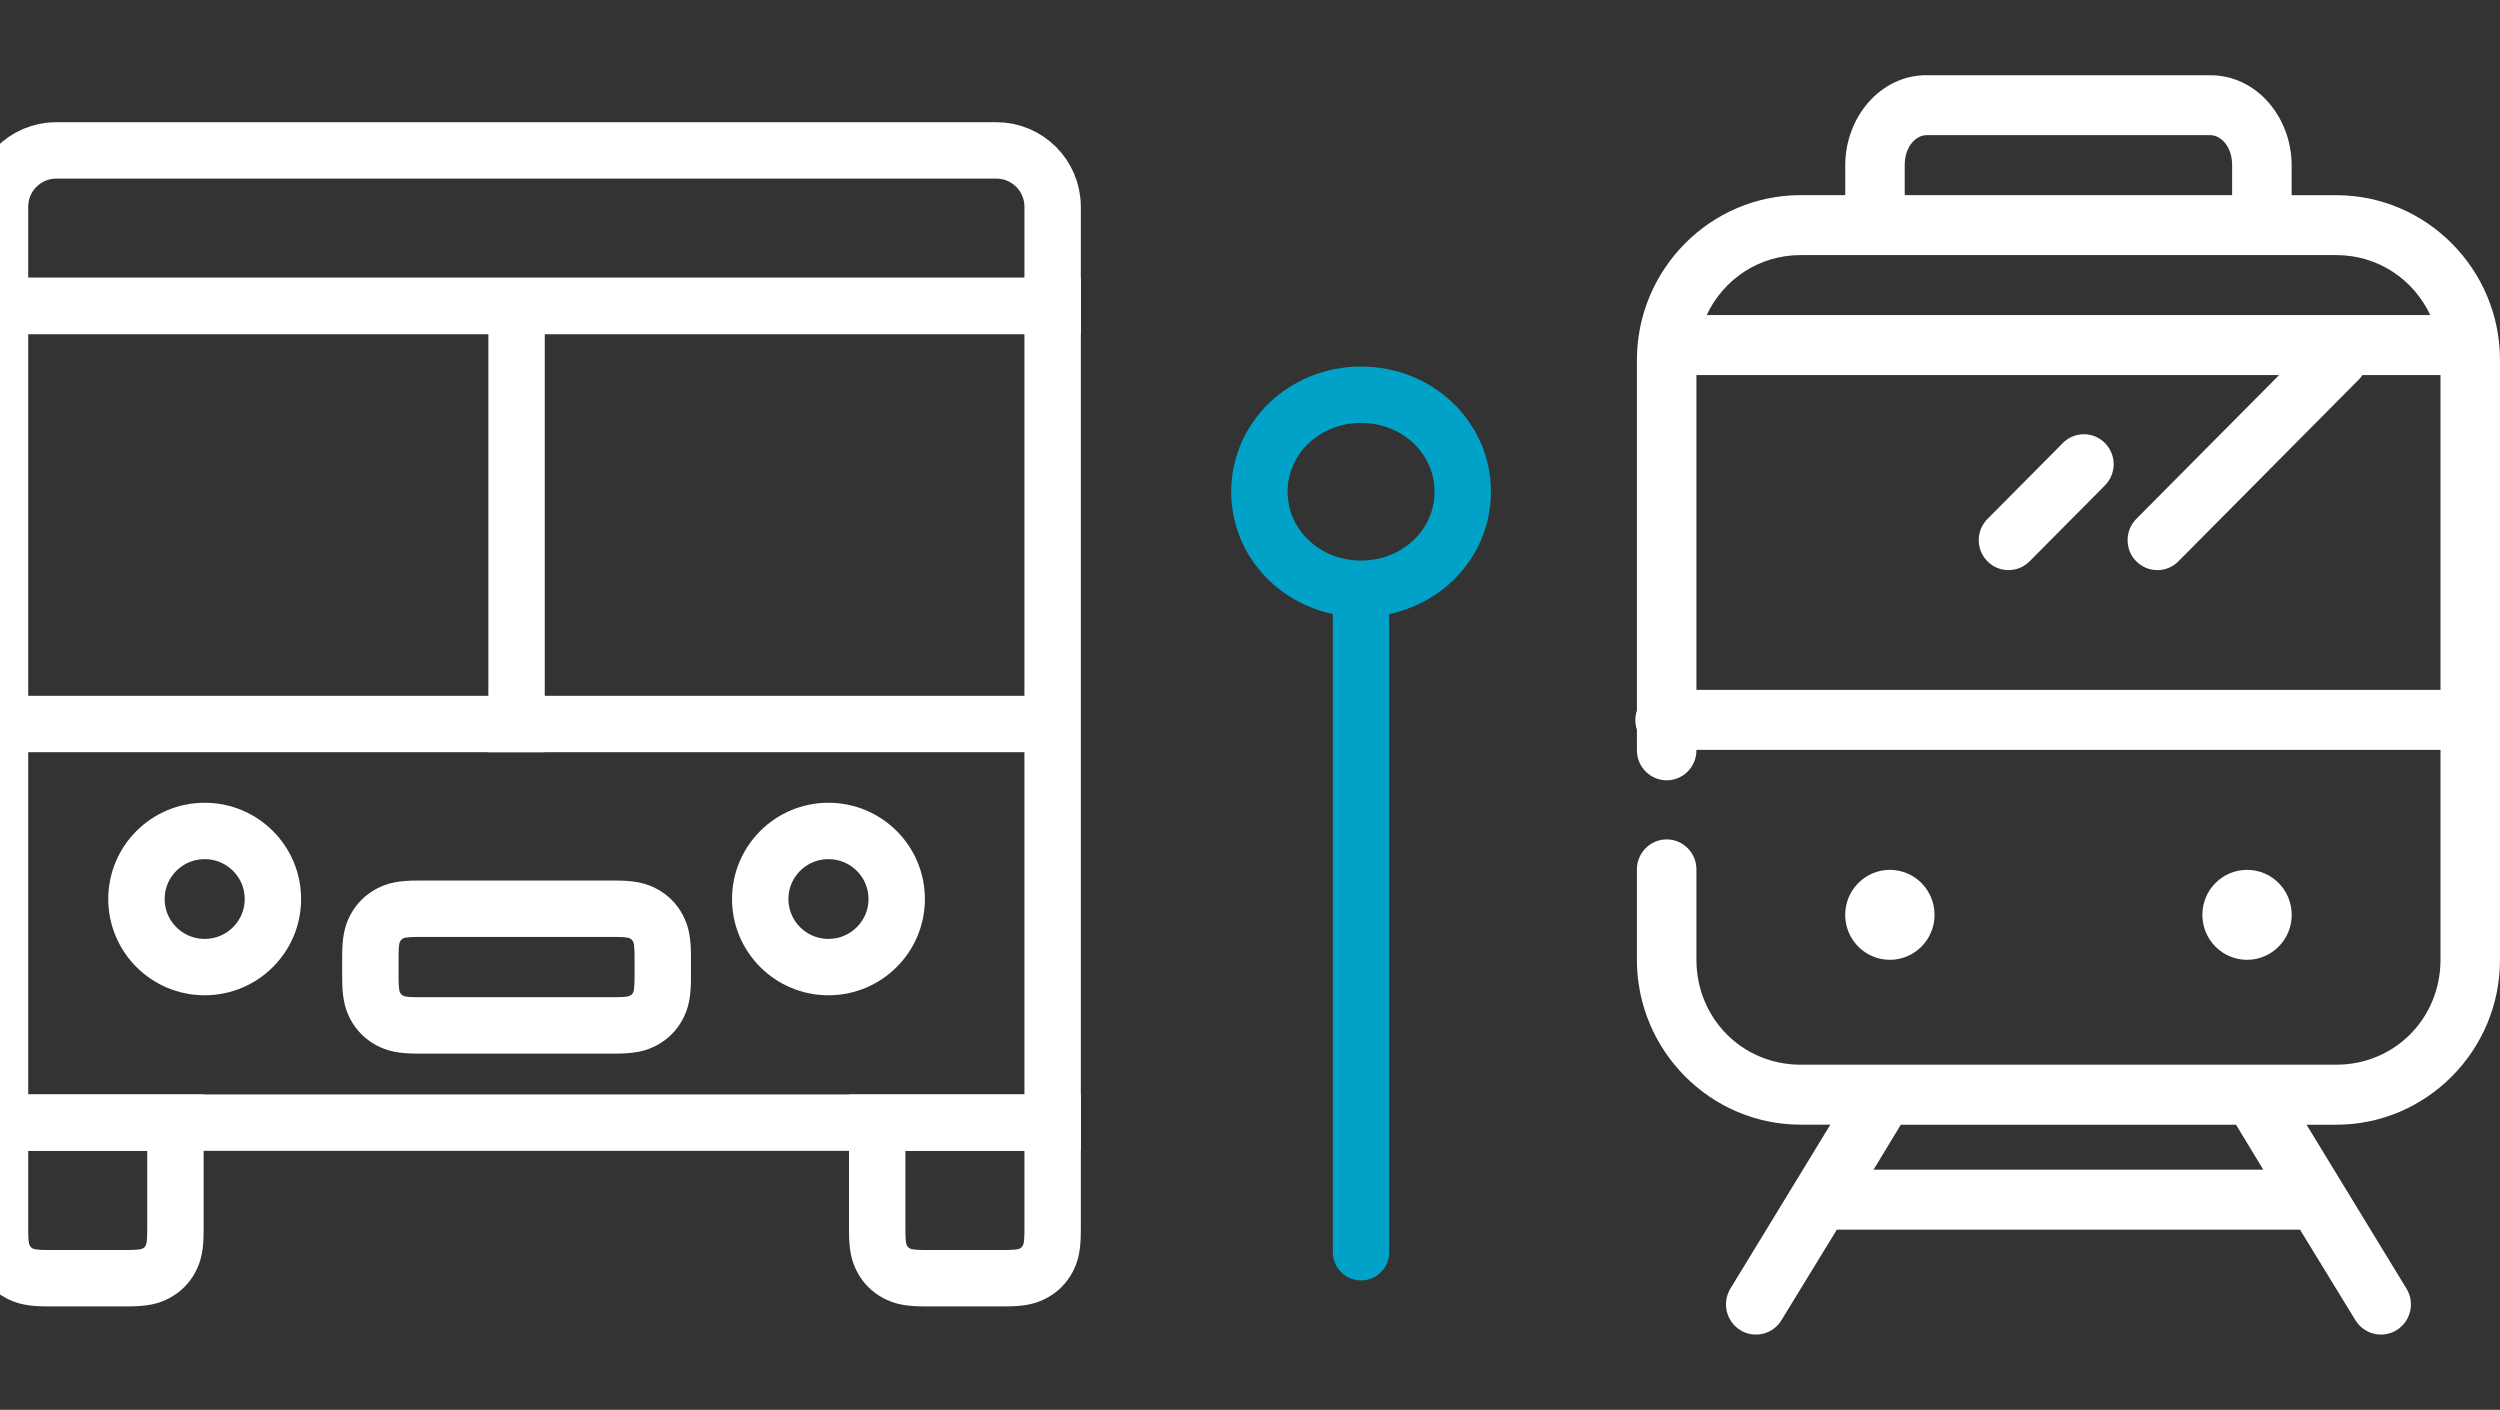
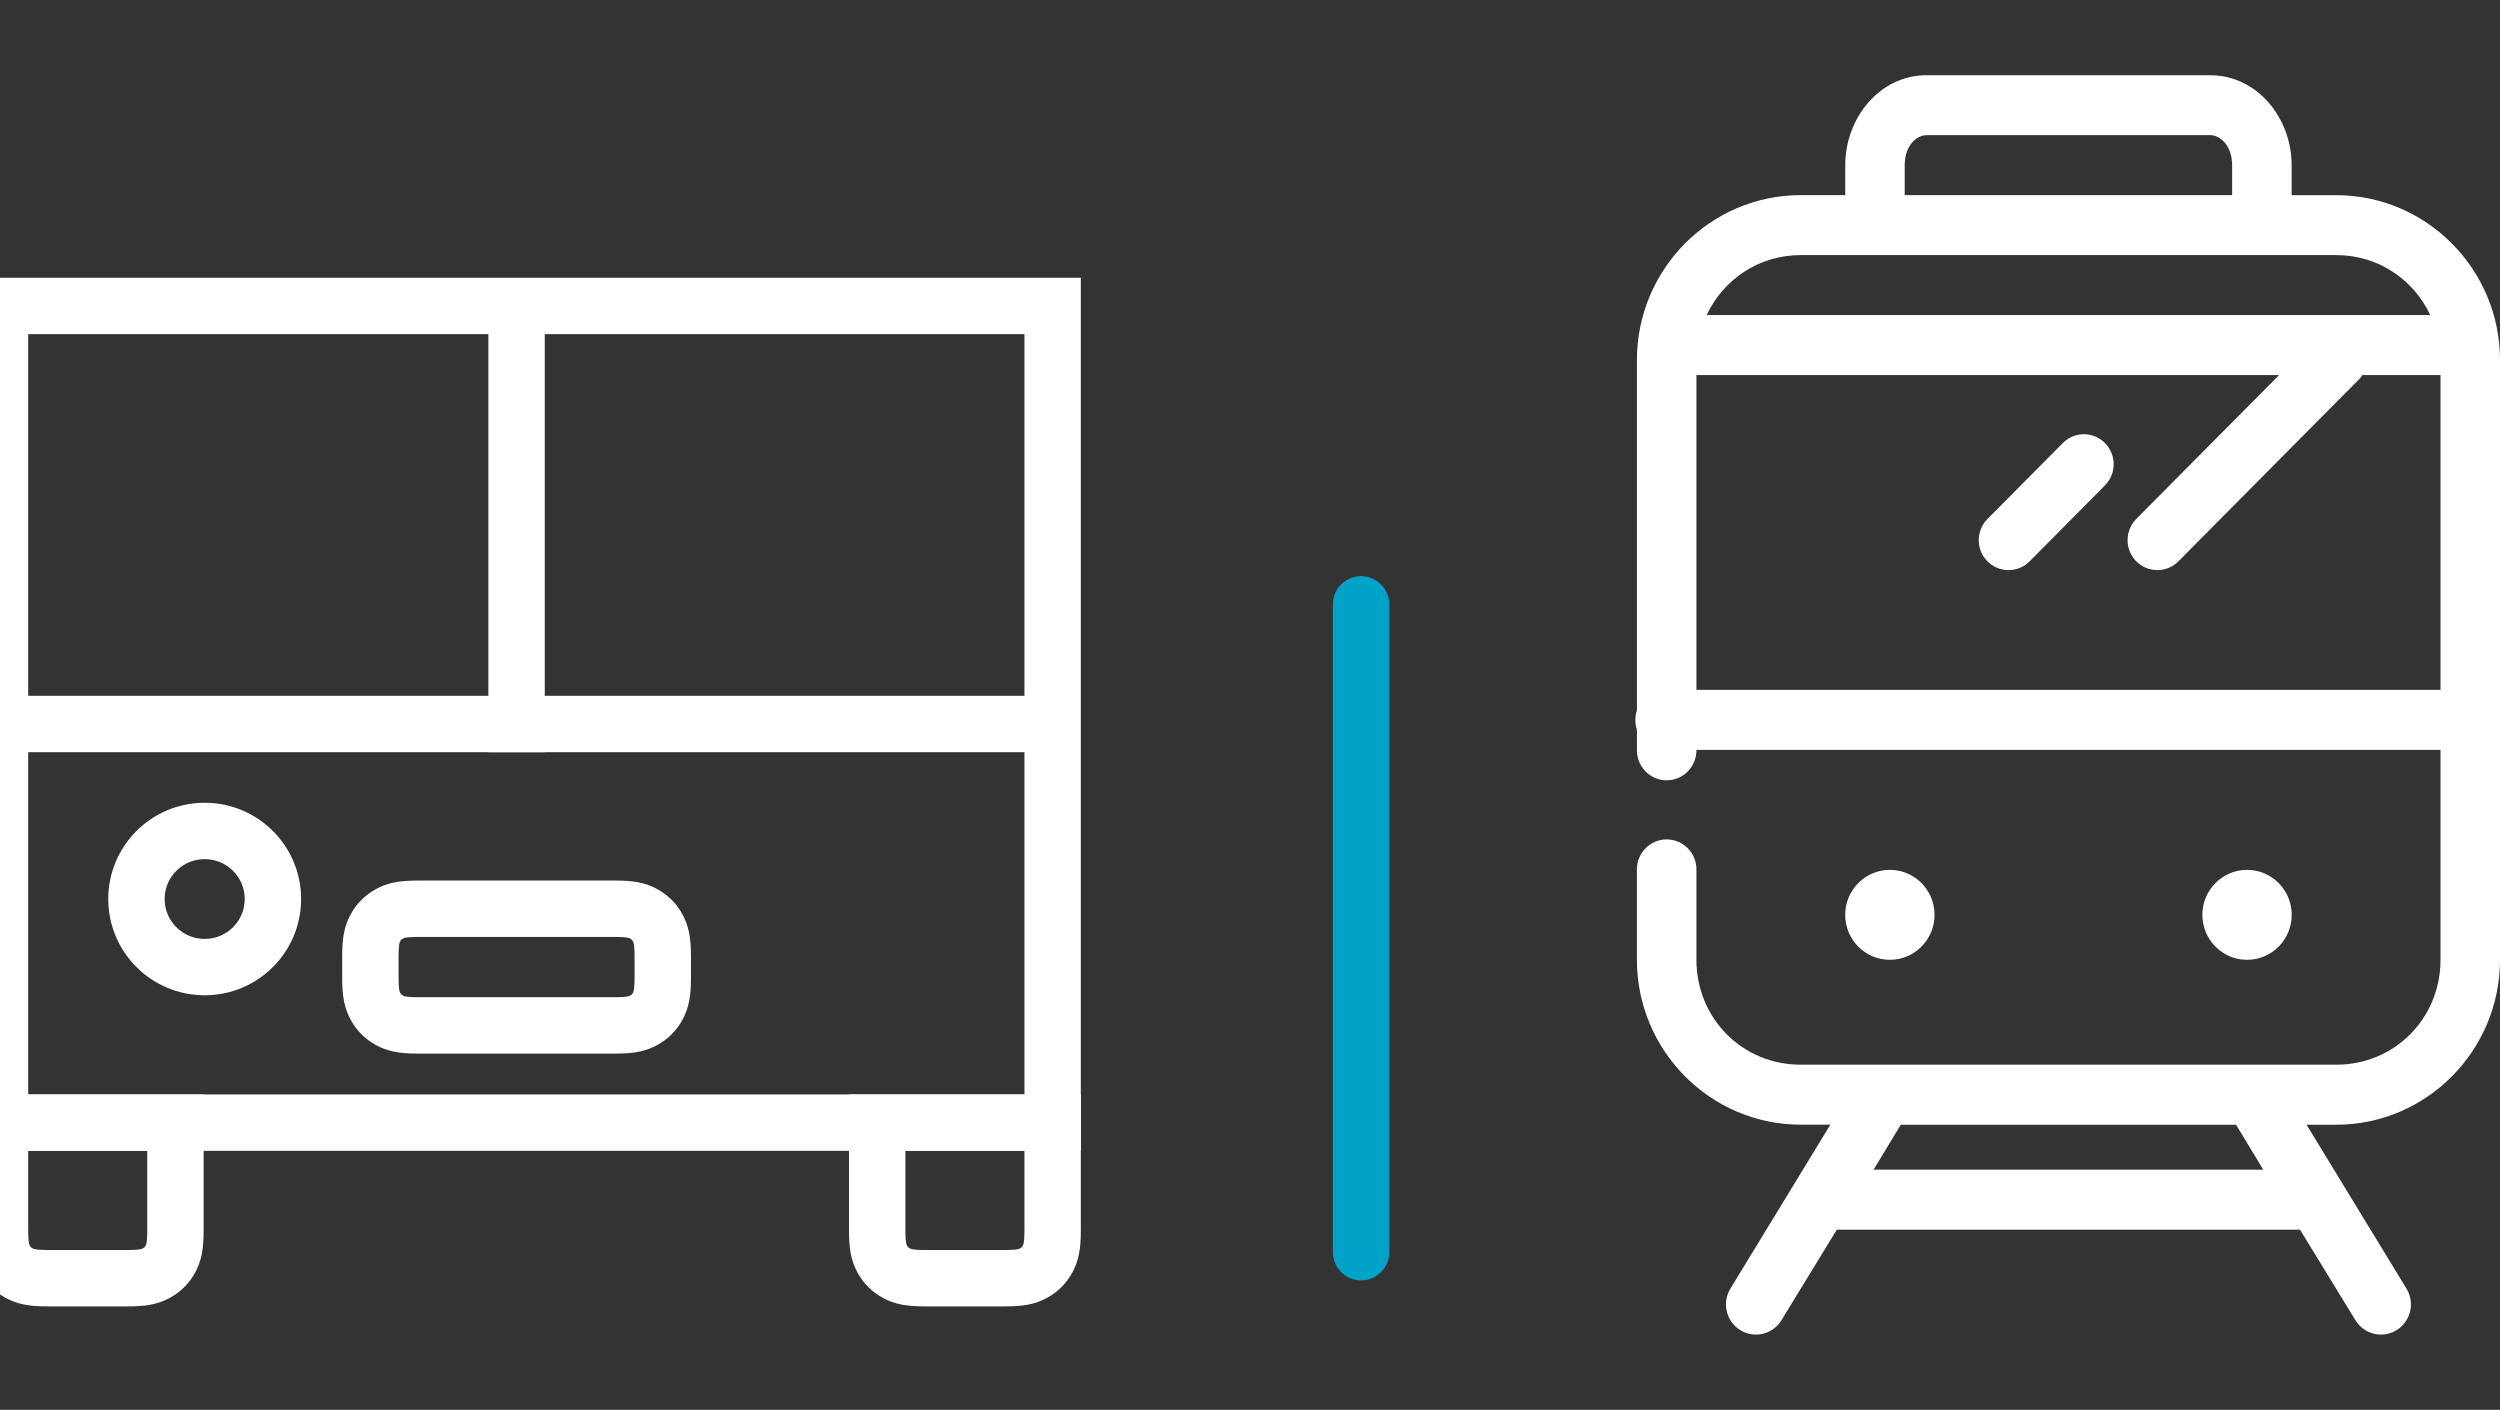
<svg xmlns="http://www.w3.org/2000/svg" width="133px" height="75px" viewBox="0 0 133 75" version="1.1">
  <rect x="0" y="0" width="133" height="75" fill="#333333" stroke="none" />
  <title>Bus-Train</title>
  <g id="Bus-Train" stroke="none" stroke-width="1" fill="none" fill-rule="evenodd">
    <g id="Group-2-Copy-2" transform="translate(-0, 8)" stroke-width="3">
      <g id="Group-29" transform="translate(67, 13)" stroke="#00A2C7">
-         <path d="M5.409,0 C8.415,0 10.818,2.292 10.818,5.161 C10.818,8.029 8.415,10.322 5.409,10.322 C2.403,10.322 0,8.029 0,5.161 C0,2.292 2.403,0 5.409,0 Z" id="Fill-1-Copy" />
        <line x1="5.409" y1="11.151" x2="5.409" y2="45.618" id="Line-26" stroke-linecap="round" />
      </g>
      <g id="Group-30" stroke="#FFFFFF">
        <rect id="Rectangle" x="0" y="8.276" width="56" height="43.448" />
-         <path d="M53,0 C54.657,-4.27501655e-15 56,1.343 56,3 L56,8.275 L0,8.275 L0,3 C2.41183085e-16,1.343 1.343,-1.39730022e-16 3,0 L53,0 Z" id="Combined-Shape" />
        <line x1="0.519" y1="30.517" x2="53.407" y2="30.517" id="Line-27" stroke-linecap="square" />
        <line x1="16.619" y1="19.655" x2="38.344" y2="19.655" id="Line-27-Copy" stroke-linecap="square" transform="translate(27.481, 19.655) rotate(90) translate(-27.481, -19.655) " />
        <path d="M22.253,40.345 L32.71,40.345 C33.584,40.345 33.91,40.438 34.236,40.612 C34.562,40.786 34.818,41.042 34.992,41.368 C35.166,41.694 35.259,42.02 35.259,42.894 L35.259,44.003 C35.259,44.876 35.166,45.203 34.992,45.529 C34.818,45.854 34.562,46.11 34.236,46.285 C33.91,46.459 33.584,46.552 32.71,46.552 L22.253,46.552 C21.379,46.552 21.053,46.459 20.727,46.285 C20.401,46.11 20.145,45.854 19.971,45.529 C19.797,45.203 19.704,44.876 19.704,44.003 L19.704,42.894 C19.704,42.02 19.797,41.694 19.971,41.368 C20.145,41.042 20.401,40.786 20.727,40.612 C21.053,40.438 21.379,40.345 22.253,40.345 Z" id="Rectangle" />
        <path d="M9.333,51.724 L9.333,57.436 C9.333,58.328 9.241,58.651 9.066,58.977 C8.892,59.303 8.636,59.559 8.31,59.733 C7.984,59.907 7.661,60 6.769,60 L2.564,60 C1.672,60 1.349,59.907 1.023,59.733 C0.697,59.559 0.441,59.303 0.267,58.977 C0.093,58.651 -1.77635684e-15,58.328 1.77635684e-15,57.436 L0,51.724 L9.333,51.724 Z" id="Combined-Shape" />
        <path d="M56,51.724 L56,57.436 C56,58.328 55.907,58.651 55.733,58.977 C55.559,59.303 55.303,59.559 54.977,59.733 C54.651,59.907 54.328,60 53.436,60 L49.231,60 C48.339,60 48.016,59.907 47.69,59.733 C47.364,59.559 47.108,59.303 46.934,58.977 C46.759,58.651 46.667,58.328 46.667,57.436 L46.667,51.724 L56,51.724 Z" id="Combined-Shape-Copy" />
-         <ellipse id="Oval" cx="44.074" cy="39.828" rx="3.63" ry="3.621" />
        <ellipse id="Oval-Copy-4" cx="10.889" cy="39.828" rx="3.63" ry="3.621" />
      </g>
    </g>
    <path d="M102.497,4 C99.996,4 98.168,6.278 98.168,8.786 L98.168,10.381 L95.792,10.381 C90.996,10.381 87.084,14.322 87.084,19.154 L87.084,37.799 C86.972,38.132 86.972,38.49 87.084,38.82 L87.084,39.892 C87.077,40.319 87.242,40.73 87.539,41.036 C87.837,41.341 88.242,41.512 88.667,41.512 C89.091,41.512 89.497,41.341 89.795,41.036 C90.092,40.73 90.256,40.319 90.25,39.892 L129.835,39.892 L129.835,51.059 C129.835,54.181 127.391,56.642 124.292,56.642 L95.792,56.642 C92.694,56.642 90.25,54.181 90.25,51.059 L90.25,46.273 C90.256,45.846 90.092,45.435 89.794,45.133 C89.497,44.827 89.091,44.656 88.666,44.656 C88.242,44.656 87.836,44.827 87.539,45.133 C87.241,45.435 87.077,45.846 87.083,46.273 L87.083,51.059 C87.083,55.891 90.996,59.832 95.792,59.832 L97.375,59.832 L92.055,68.557 L92.055,68.56 C91.597,69.317 91.835,70.304 92.588,70.766 C93.338,71.227 94.32,70.987 94.776,70.23 L97.719,65.419 L122.361,65.419 L125.305,70.23 L125.308,70.23 C125.763,70.987 126.745,71.227 127.495,70.766 C128.248,70.304 128.486,69.317 128.028,68.56 L122.708,59.835 L124.291,59.835 C129.087,59.835 133,55.894 133,51.062 L133,19.158 C133,14.325 129.087,10.384 124.291,10.384 L121.915,10.384 L121.915,8.789 C121.915,6.281 120.087,4.003 117.587,4.003 L102.496,4.003 L102.497,4 Z M102.497,7.19 L117.587,7.19 C118.127,7.19 118.749,7.761 118.749,8.786 L118.749,10.381 L101.331,10.381 L101.331,8.786 C101.331,7.761 101.954,7.19 102.493,7.19 L102.497,7.19 Z M95.792,13.571 L124.292,13.571 C126.526,13.571 128.407,14.877 129.29,16.762 L90.795,16.762 C91.678,14.877 93.559,13.571 95.793,13.571 L95.792,13.571 Z M90.25,19.952 L121.25,19.952 L113.678,27.579 C113.371,27.875 113.195,28.283 113.188,28.71 C113.179,29.14 113.346,29.555 113.644,29.857 C113.944,30.162 114.35,30.333 114.778,30.33 C115.202,30.33 115.608,30.156 115.906,29.847 L125.405,20.276 L125.408,20.276 C125.51,20.183 125.603,20.074 125.677,19.952 L129.835,19.952 L129.835,36.702 L90.25,36.702 L90.25,19.952 Z M110.635,23.118 C110.288,23.167 109.966,23.336 109.721,23.591 L105.762,27.579 C105.455,27.875 105.276,28.283 105.269,28.71 C105.263,29.14 105.427,29.555 105.728,29.857 C106.025,30.162 106.434,30.333 106.859,30.33 C107.286,30.33 107.692,30.156 107.99,29.847 L111.949,25.859 L111.946,25.859 C112.451,25.383 112.59,24.632 112.29,24.006 C111.989,23.376 111.32,23.018 110.635,23.118 L110.635,23.118 Z M100.541,46.276 C99.231,46.276 98.165,47.348 98.165,48.669 C98.165,49.99 99.228,51.062 100.541,51.062 C101.852,51.062 102.918,49.99 102.918,48.669 C102.918,47.348 101.855,46.276 100.541,46.276 Z M119.542,46.276 C118.232,46.276 117.166,47.348 117.166,48.669 C117.166,49.99 118.229,51.062 119.542,51.062 C120.853,51.062 121.919,49.99 121.919,48.669 C121.919,47.348 120.856,46.276 119.542,46.276 Z M101.136,59.835 L118.951,59.835 L118.947,59.835 C118.957,59.845 118.966,59.851 118.972,59.86 L120.407,62.228 L99.673,62.228 L101.108,59.86 L101.111,59.86 C101.117,59.851 101.127,59.845 101.136,59.835 L101.136,59.835 Z" id="Fill-1" fill="#FFFFFF" />
  </g>
</svg>